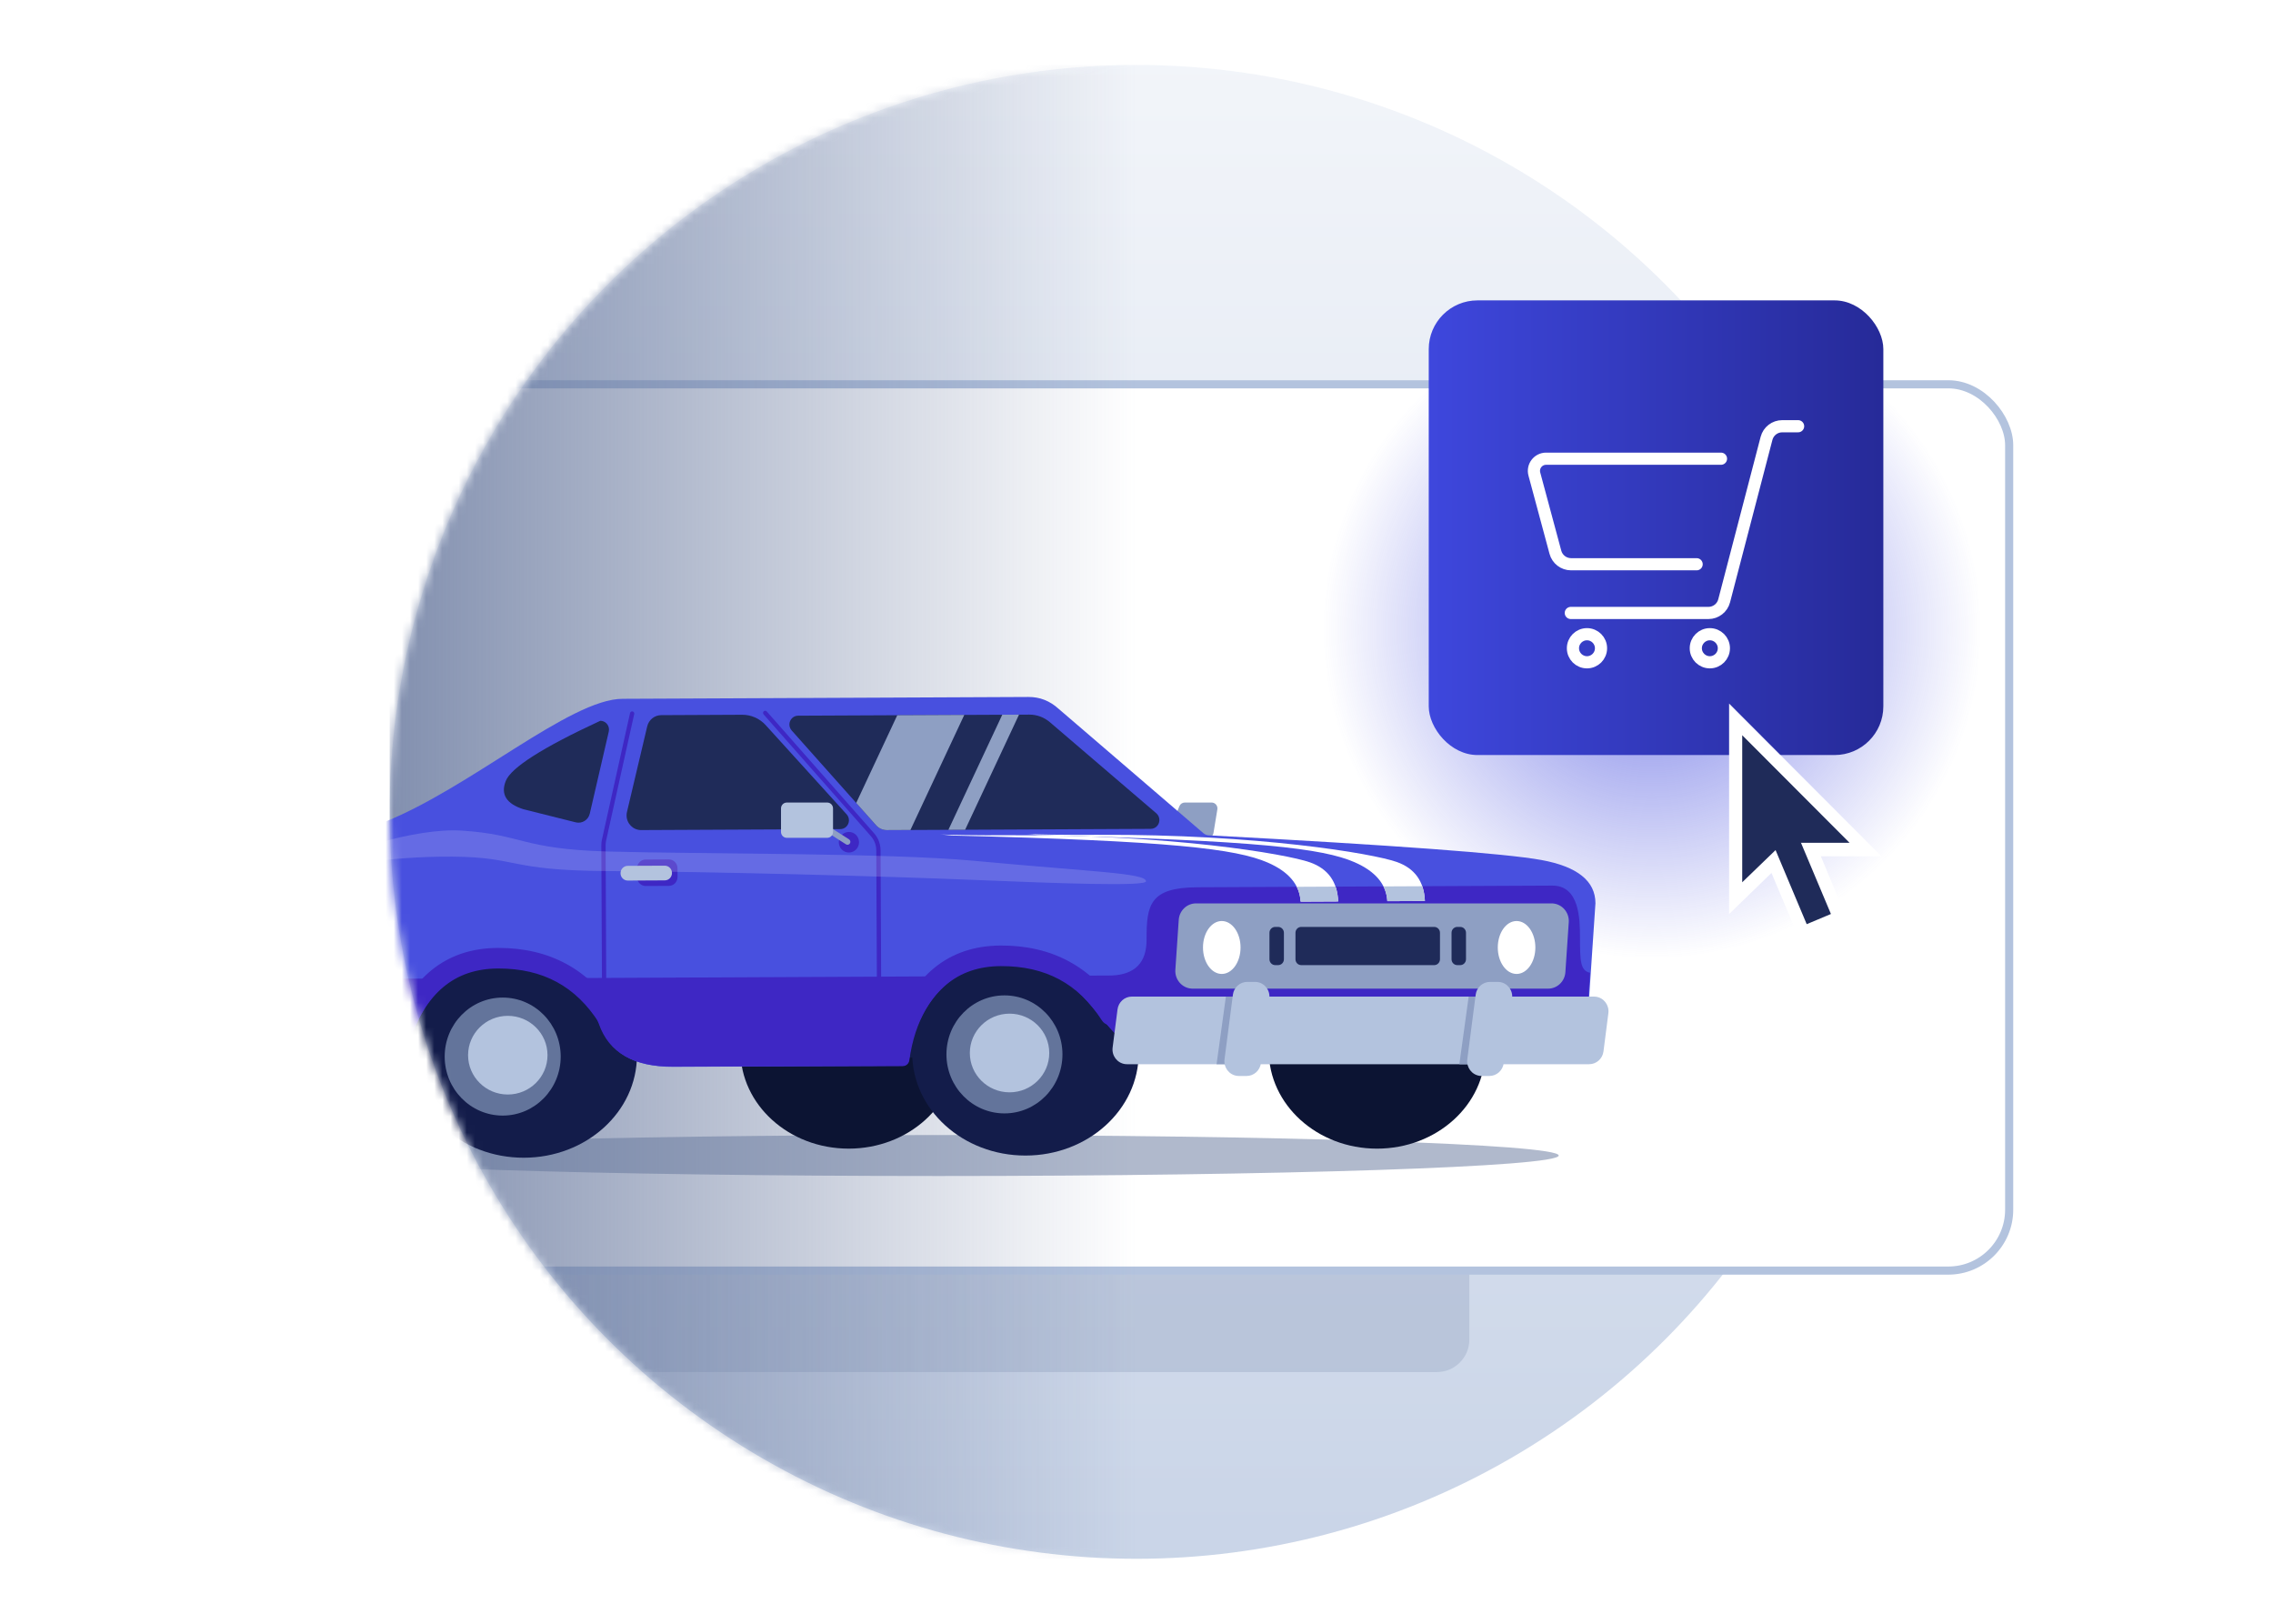
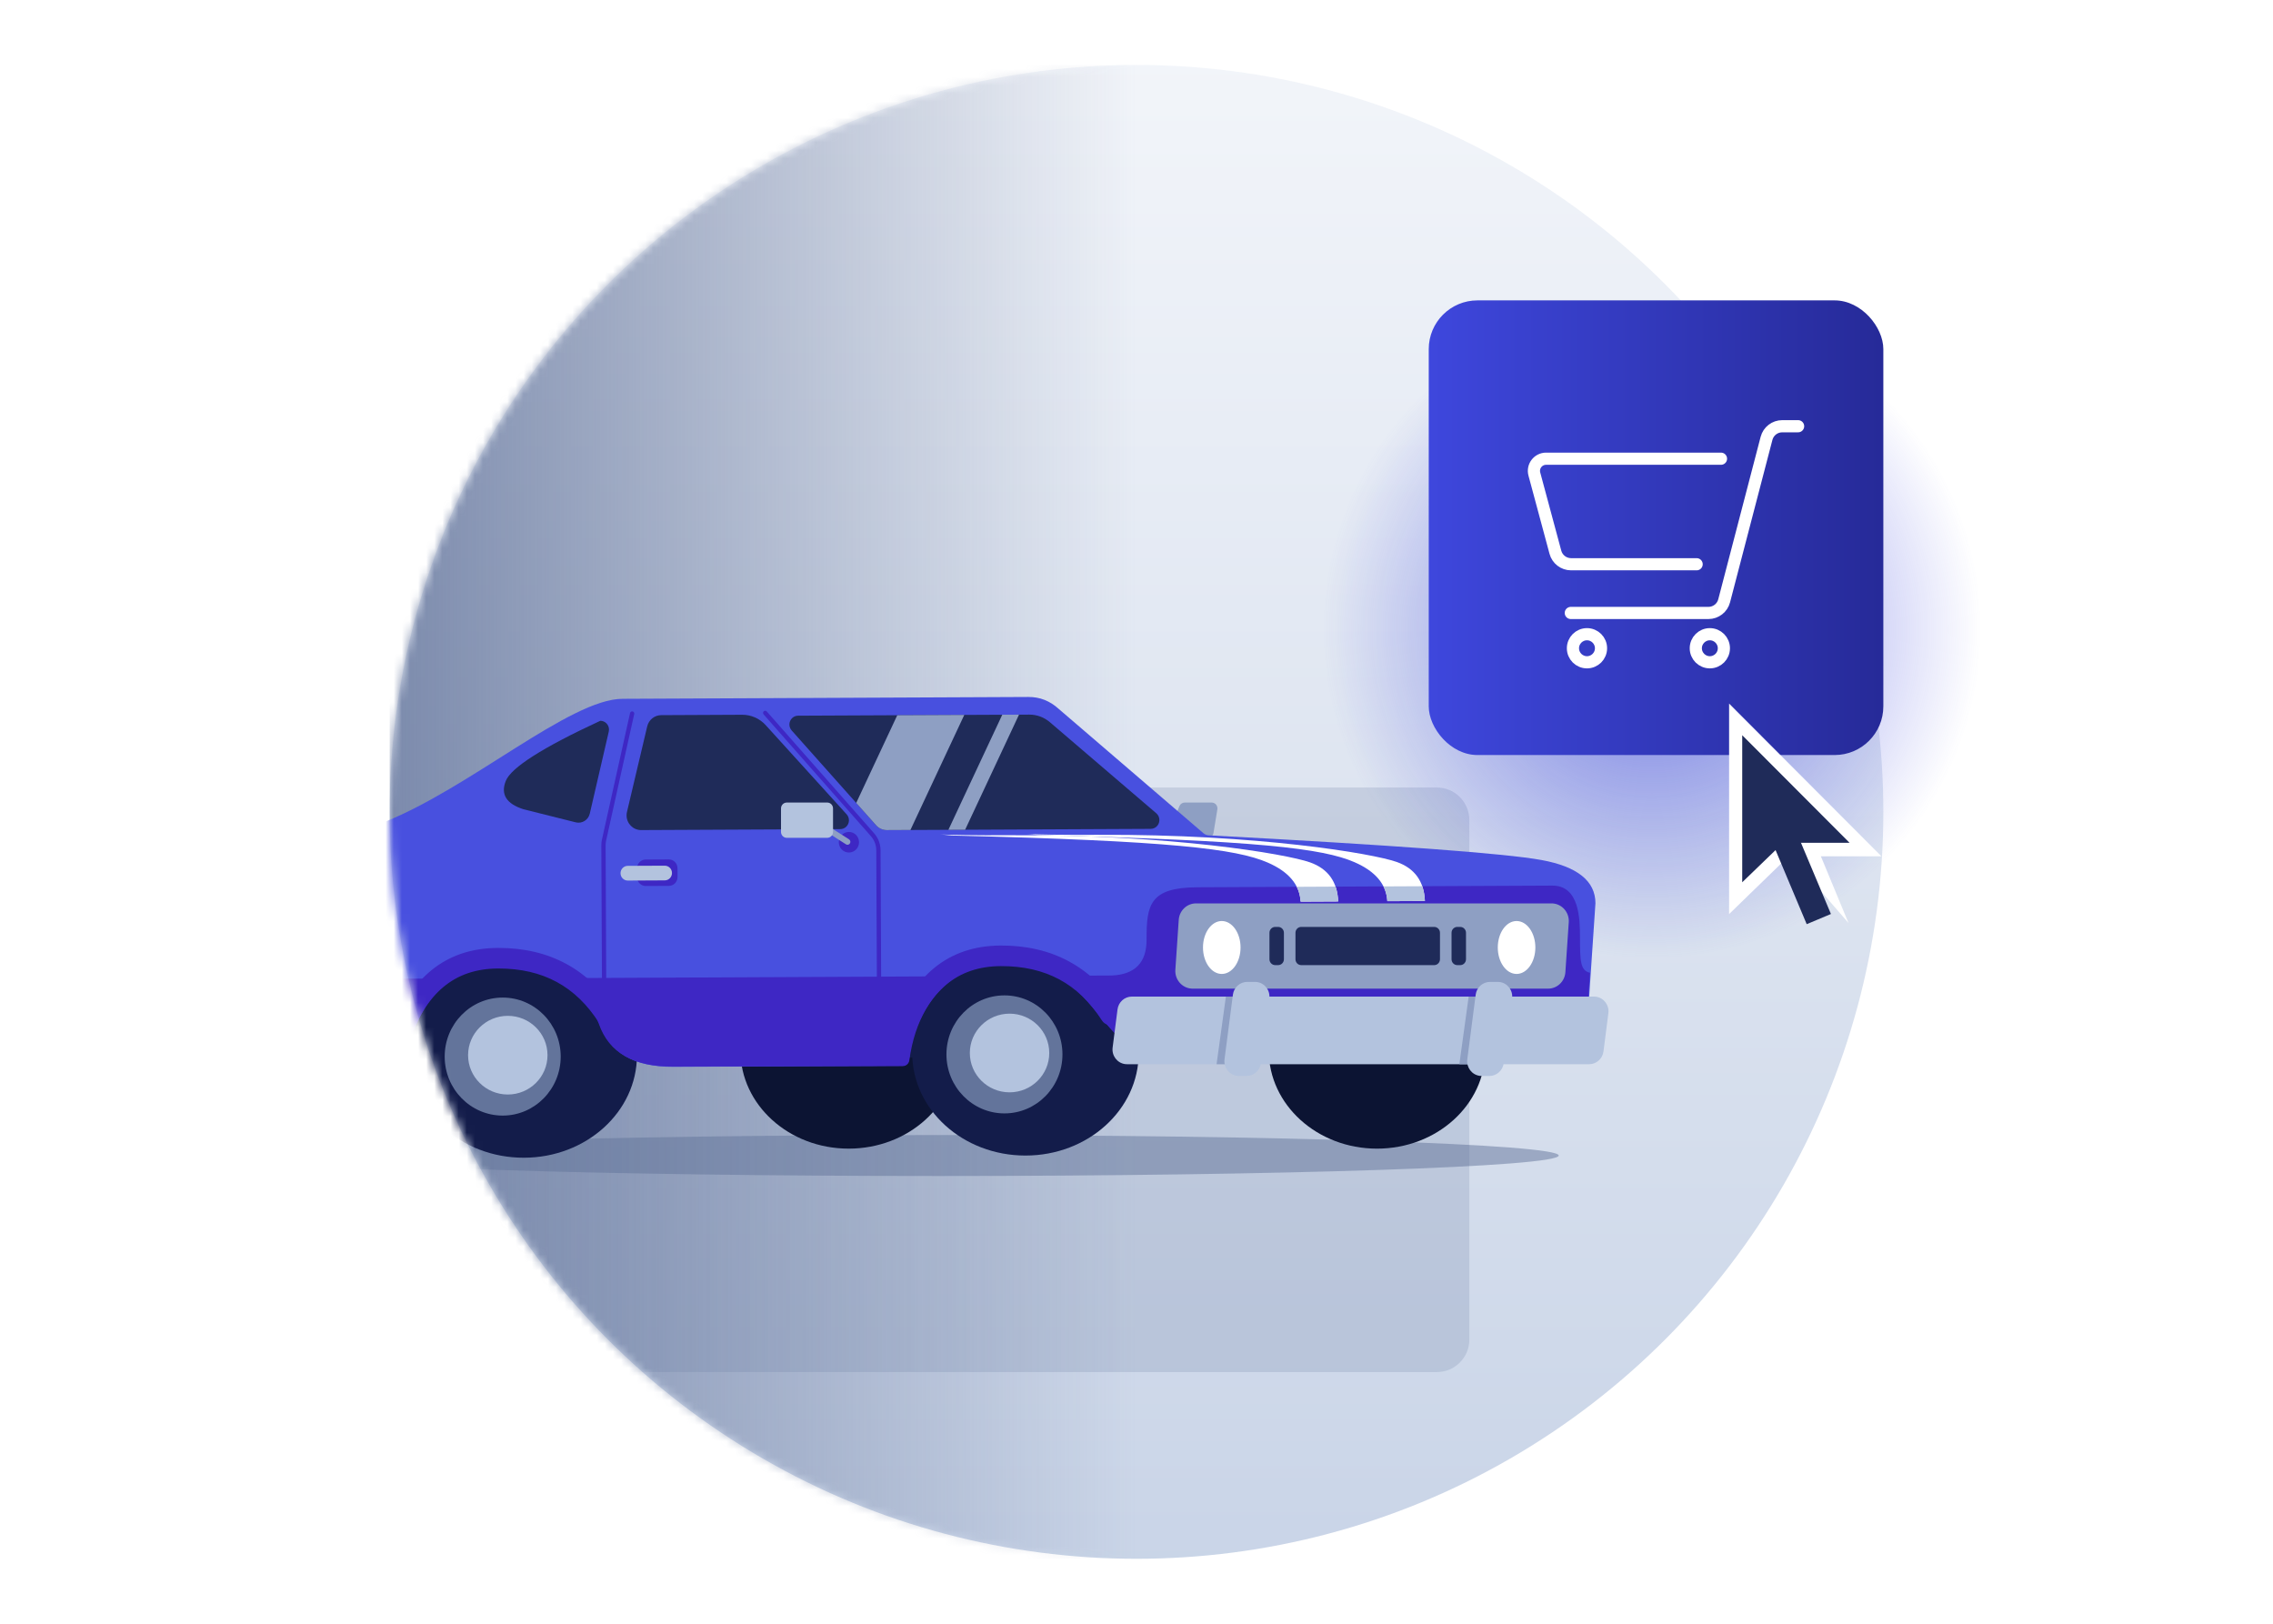
<svg xmlns="http://www.w3.org/2000/svg" width="280" height="200" viewBox="0 0 280 200" fill="none">
  <circle opacity="0.7" cx="140" cy="100" r="92" fill="url(#paint0_linear_11901_221805)" />
  <mask id="mask0_11901_221805" style="mask-type:alpha" maskUnits="userSpaceOnUse" x="48" y="8" width="232" height="184">
    <path fill-rule="evenodd" clip-rule="evenodd" d="M140 8H280V192H140C89.19 192 48 150.81 48 100C48 49.19 89.19 8 140 8Z" fill="url(#paint1_linear_11901_221805)" />
  </mask>
  <g mask="url(#mask0_11901_221805)">
    <path opacity="0.2" d="M58 101C58 98.791 59.791 97 62 97H177C179.209 97 181 98.791 181 101V165C181 167.209 179.209 169 177 169H62C59.791 169 58 167.209 58 165V101Z" fill="#63749B" />
-     <rect x="31.5" y="47.336" width="216" height="109.164" rx="7.5" fill="white" stroke="#B3C3DE" />
    <circle opacity="0.7" cx="203.5" cy="77.5" r="40.5" fill="url(#paint2_radial_11901_221805)" />
    <rect x="176" y="37" width="56" height="56" rx="6" fill="url(#paint3_linear_11901_221805)" />
    <path d="M193.5 75.5H210.455C211.365 75.5 212.16 74.885 212.39 74.005L217.61 53.995C217.84 53.114 218.635 52.5 219.545 52.5H221.5" stroke="white" stroke-width="1.5" stroke-linecap="round" stroke-linejoin="round" />
    <path d="M209 69.5H193.533C192.628 69.5 191.837 68.893 191.602 68.02L189.009 58.39C188.752 57.437 189.47 56.5 190.457 56.5H212" stroke="white" stroke-width="1.5" stroke-linecap="round" stroke-linejoin="round" />
    <circle cx="210.627" cy="79.847" r="1.729" stroke="white" stroke-width="1.5" stroke-linecap="round" stroke-linejoin="round" />
    <circle cx="195.492" cy="79.847" r="1.729" stroke="white" stroke-width="1.5" stroke-linecap="round" stroke-linejoin="round" />
    <g filter="url(#filter0_d_11901_221805)">
      <path fill-rule="evenodd" clip-rule="evenodd" d="M213 108.928V83L231.765 101.811H220.787L220.122 102.011L213 108.928Z" fill="white" />
-       <path fill-rule="evenodd" clip-rule="evenodd" d="M227.705 110.019L221.869 112.504L214.289 94.551L220.256 92.037L227.705 110.019Z" fill="white" />
+       <path fill-rule="evenodd" clip-rule="evenodd" d="M227.705 110.019L214.289 94.551L220.256 92.037L227.705 110.019Z" fill="white" />
      <path fill-rule="evenodd" clip-rule="evenodd" d="M225.544 108.917L222.559 110.17L217.54 98.231L220.52 96.977L225.544 108.917Z" fill="#1F2B59" />
      <path fill-rule="evenodd" clip-rule="evenodd" d="M214.616 86.897V105.01L219.423 100.37L220.115 100.145H227.835L214.616 86.897Z" fill="#1F2B59" />
    </g>
    <rect opacity="0.8" x="48" y="8" width="92" height="184" fill="url(#paint4_linear_11901_221805)" />
    <path opacity="0.5" d="M192.011 142.327C192.011 143.72 157.809 144.851 115.62 144.851C73.43 144.851 39.229 143.72 39.229 142.327C39.229 140.936 73.43 139.805 115.62 139.805C157.809 139.805 192.011 140.936 192.011 142.327Z" fill="#63749B" />
    <path d="M169.629 141.481C162.266 141.481 156.297 136.076 156.297 129.408C156.297 122.741 162.266 117.336 169.629 117.336C176.992 117.336 182.961 122.741 182.961 129.408C182.961 136.076 176.992 141.481 169.629 141.481Z" fill="#0C1433" />
    <path d="M104.546 141.48C97.183 141.48 91.214 136.075 91.214 129.408C91.214 122.741 97.183 117.336 104.546 117.336C111.909 117.336 117.878 122.741 117.878 129.408C117.878 136.075 111.909 141.48 104.546 141.48Z" fill="#0C1433" />
    <path d="M146.478 116.066L49.274 116.863L49.568 130.61L71.051 130.586L146.515 129.967L146.478 116.066Z" fill="#131C4A" />
    <path d="M126.322 142.332C118.616 142.332 112.371 136.676 112.371 129.699C112.371 122.723 118.616 117.067 126.322 117.067C134.026 117.067 140.272 122.723 140.272 129.699C140.272 136.676 134.026 142.332 126.322 142.332Z" fill="#131C4A" />
    <path d="M123.733 137.14C119.787 137.14 116.588 133.886 116.588 129.872C116.588 125.858 119.787 122.604 123.733 122.604C127.68 122.604 130.879 125.858 130.879 129.872C130.879 133.886 127.68 137.14 123.733 137.14Z" fill="#63749B" />
    <path d="M124.361 134.545C121.66 134.545 119.469 132.376 119.469 129.7C119.469 127.023 121.66 124.854 124.361 124.854C127.064 124.854 129.253 127.023 129.253 129.7C129.253 132.376 127.064 134.545 124.361 134.545Z" fill="#B3C3DE" />
    <path d="M64.513 142.6C56.807 142.6 50.562 136.945 50.562 129.968C50.562 122.991 56.807 117.336 64.513 117.336C72.217 117.336 78.463 122.991 78.463 129.968C78.463 136.945 72.217 142.6 64.513 142.6Z" fill="#131C4A" />
    <path d="M61.924 137.409C57.978 137.409 54.779 134.155 54.779 130.141C54.779 126.127 57.978 122.873 61.924 122.873C65.871 122.873 69.07 126.127 69.07 130.141C69.07 134.155 65.871 137.409 61.924 137.409Z" fill="#63749B" />
    <path d="M62.553 134.814C59.851 134.814 57.66 132.644 57.66 129.968C57.66 127.292 59.851 125.123 62.553 125.123C65.255 125.123 67.445 127.292 67.445 129.968C67.445 132.644 65.255 134.814 62.553 134.814Z" fill="#B3C3DE" />
    <path d="M149.257 98.851H145.944C145.657 98.851 145.397 99.026 145.287 99.296L144.1 102.194C143.949 102.563 144.12 102.987 144.483 103.141C144.57 103.178 144.663 103.197 144.757 103.197H148.783C149.131 103.197 149.428 102.94 149.485 102.591L149.96 99.694C150.024 99.299 149.762 98.926 149.374 98.861C149.335 98.854 149.296 98.851 149.257 98.851Z" fill="#8E9FC3" />
    <path d="M196.536 111.247C196.524 108.51 194.303 106.737 189.873 105.928C185.467 105.122 171.803 104.109 148.882 102.887C148.652 102.874 148.428 102.786 148.252 102.634L130.398 87.301C129.324 86.325 128.088 85.841 126.691 85.847L76.696 86.074C70.218 86.074 57.739 97.201 47.139 101.332C41.814 103.408 34.47 104.592 34.484 107.511C34.497 110.431 35.004 121.679 36.763 124.551C37.87 126.361 41.744 128.547 48.385 131.112C49.003 131.35 49.679 130.951 49.816 130.293C51.413 122.664 55.223 118.835 61.246 118.807C65.7 118.786 71.842 120.426 73.873 126.171C75.114 129.684 78.139 131.429 82.945 131.407L111.172 131.273C111.576 131.271 111.913 130.959 111.965 130.551C113.001 122.557 117.143 118.542 124.39 118.508C133.679 118.464 136.074 128.578 139.782 128.561L194.408 128.302C194.962 128.3 195.419 127.863 195.457 127.301L196.536 111.247Z" fill="#4850DF" />
    <path d="M74.991 90.116C75.011 90.033 75.02 89.947 75.02 89.862C75.017 89.262 74.536 88.778 73.947 88.781C66.826 92.083 62.943 94.557 62.298 96.203C61.654 97.848 62.381 99.005 64.479 99.676L70.926 101.29C70.931 101.292 70.935 101.293 70.94 101.294C71.706 101.477 72.472 100.995 72.653 100.216L74.991 90.116Z" fill="#1F2B59" />
    <path d="M141.757 102.092L109.251 102.246C108.746 102.248 108.262 102.032 107.923 101.651L97.521 89.97C97.125 89.526 97.158 88.838 97.595 88.435C97.791 88.256 98.044 88.155 98.308 88.154L126.791 88.02C127.72 88.015 128.62 88.347 129.331 88.955L142.44 100.174C142.891 100.56 142.949 101.246 142.57 101.705C142.368 101.949 142.071 102.09 141.757 102.092Z" fill="#1F2B59" />
    <path fill-rule="evenodd" clip-rule="evenodd" d="M118.785 88.058L110.531 88.097L105.473 98.9L107.923 101.651C108.262 102.032 108.745 102.248 109.251 102.246L112.15 102.232L118.785 88.058ZM118.89 102.2L116.829 102.21L123.465 88.035L125.526 88.026L118.89 102.2Z" fill="#8E9FC3" />
    <path d="M139.687 128.529L195.295 128.266L195.863 119.819C194.65 119.555 194.644 118.321 194.631 115.461C194.621 113.274 194.602 109.066 191.217 109.082L147.5 109.288C141.649 109.316 141.222 111.438 141.242 115.714C141.255 118.565 139.813 120.045 136.915 120.156L130.354 120.187C134.938 123.06 136.957 128.542 139.687 128.529ZM73.778 126.139C75.019 129.653 78.043 131.398 82.85 131.375L111.221 131.313C111.626 131.313 111.963 131 112.019 130.592C112.692 125.638 114.872 122.147 117.894 120.249L68.741 120.479C70.932 121.618 72.816 123.418 73.778 126.139ZM36.667 124.52C37.775 126.329 41.849 128.559 48.513 131.128C49.131 131.366 49.806 130.968 49.949 130.312C50.966 125.651 53.028 122.37 55.65 120.544H35.565C35.735 122.168 36.143 123.663 36.667 124.52Z" fill="#3E27C4" />
    <path d="M111.138 129.041C111.66 129.041 112.146 128.706 112.32 128.176C114.344 122.026 117.929 119.025 123.282 118.999C128.79 118.976 132.851 121.162 135.739 125.689C136.113 126.277 136.885 126.443 137.463 126.063C138.04 125.681 138.204 124.897 137.83 124.309C134.491 119.074 129.587 116.433 123.27 116.464C116.808 116.495 112.328 120.165 109.957 127.371C109.738 128.035 110.09 128.753 110.743 128.975C110.874 129.02 111.007 129.041 111.138 129.041Z" fill="#3E27C4" />
    <path d="M49.189 129.334C49.711 129.334 50.197 128.999 50.371 128.469C52.395 122.32 55.98 119.318 61.333 119.293C61.365 119.293 61.398 119.293 61.43 119.293C66.875 119.293 70.918 121.481 73.789 125.982C74.164 126.57 74.936 126.737 75.513 126.356C76.09 125.974 76.255 125.19 75.881 124.602C72.56 119.396 67.697 116.758 61.427 116.758C61.392 116.758 61.356 116.758 61.321 116.758C54.859 116.789 50.38 120.458 48.008 127.664C47.789 128.328 48.141 129.046 48.794 129.269C48.925 129.313 49.058 129.334 49.189 129.334Z" fill="#3E27C4" />
    <path fill-rule="evenodd" clip-rule="evenodd" d="M94.083 87.611C94.192 87.512 94.359 87.522 94.456 87.632L107.678 102.638C108.187 103.215 108.47 103.961 108.473 104.736L108.551 121.822C108.552 121.971 108.434 122.092 108.288 122.092C108.142 122.093 108.023 121.973 108.023 121.825L107.945 104.739C107.945 104.739 107.945 104.739 107.945 104.739C107.942 104.095 107.707 103.475 107.285 102.997L94.063 87.991C93.965 87.88 93.975 87.71 94.083 87.611ZM77.927 87.627C78.069 87.66 78.159 87.803 78.126 87.948L74.666 103.535C74.623 103.728 74.602 103.927 74.603 104.126L74.684 121.983C74.685 122.131 74.567 122.252 74.421 122.253C74.275 122.254 74.157 122.134 74.156 121.985L74.074 104.128C74.074 104.128 74.074 104.128 74.074 104.128C74.073 103.889 74.099 103.65 74.15 103.416C74.15 103.416 74.15 103.416 74.15 103.416L77.611 87.83C77.643 87.685 77.785 87.594 77.927 87.627Z" fill="#3E27C4" />
    <path d="M82.384 105.856L79.535 105.87C78.945 105.873 78.469 106.361 78.472 106.961L78.477 108.047C78.48 108.648 78.96 109.132 79.55 109.129L82.398 109.115C82.988 109.112 83.464 108.624 83.462 108.024L83.457 106.937C83.454 106.337 82.973 105.853 82.384 105.856Z" fill="#3E27C4" />
    <path d="M127.94 102.862C154.972 103.518 162.952 104.507 166.837 106.19C169.427 107.313 170.781 108.916 170.9 111.003L175.525 110.981C175.429 108.555 174.269 106.95 172.046 106.166C169.093 105.125 154.91 102.734 135.292 102.827C125.412 102.874 125.235 102.554 127.94 102.862Z" fill="white" />
    <path d="M117.259 102.913C144.291 103.569 152.271 104.558 156.156 106.241C158.746 107.363 160.1 108.967 160.219 111.054L164.844 111.032C164.749 108.605 163.588 107 161.365 106.216C158.412 105.176 144.229 102.785 124.611 102.878C114.732 102.925 114.554 102.605 117.259 102.913Z" fill="white" />
    <path d="M159.742 109.23C160.022 109.79 160.182 110.398 160.219 111.054L164.845 111.032C164.818 110.361 164.71 109.753 164.521 109.207L159.742 109.23Z" fill="#B3C3DE" />
    <path d="M170.422 109.18C170.703 109.74 170.863 110.348 170.9 111.003L175.525 110.981C175.499 110.311 175.391 109.702 175.202 109.157L170.422 109.18Z" fill="#B3C3DE" />
-     <path opacity="0.16" d="M141.17 108.556C141.16 109.201 130.533 108.813 119.979 108.381C108.912 107.927 88.533 107.373 74.669 107.288C62.508 107.215 63.889 105.579 55.765 105.514C47.188 105.446 41.603 107.002 41.628 106.096C41.656 105.084 51.15 101.943 56.839 102.306C64.39 102.786 64.174 104.579 74.834 104.882C86.055 105.201 109.486 105.039 120.051 106.032C134.405 107.382 141.186 107.522 141.17 108.556Z" fill="white" />
    <path d="M103.514 102.125L78.974 102.242C77.991 102.246 77.19 101.439 77.185 100.439C77.184 100.294 77.201 100.149 77.235 100.007L79.726 89.474C79.917 88.663 80.628 88.09 81.448 88.087L91.429 88.039C92.528 88.034 93.579 88.499 94.325 89.32L104.294 100.302C104.694 100.743 104.668 101.43 104.234 101.837C104.038 102.021 103.782 102.124 103.514 102.125Z" fill="#1F2B59" />
    <path d="M77.329 108.46H77.333L81.892 108.438C82.384 108.436 82.781 108.029 82.778 107.528C82.776 107.03 82.378 106.628 81.888 106.628H81.884L77.325 106.649C76.834 106.651 76.437 107.059 76.439 107.559C76.442 108.057 76.839 108.46 77.329 108.46Z" fill="#B3C3DE" />
    <path d="M191.117 111.272H147.335C146.212 111.272 145.281 112.156 145.204 113.295L144.787 119.452C144.705 120.649 145.594 121.686 146.771 121.768C146.82 121.772 146.869 121.774 146.918 121.774H190.7C191.823 121.774 192.754 120.89 192.831 119.75L193.248 113.594C193.329 112.397 192.441 111.359 191.265 111.277C191.216 111.274 191.166 111.272 191.117 111.272Z" fill="#8E9FC3" />
    <path d="M150.504 119.963C149.226 119.963 148.19 118.504 148.19 116.704C148.19 114.904 149.226 113.444 150.504 113.444C151.782 113.444 152.818 114.904 152.818 116.704C152.818 118.504 151.782 119.963 150.504 119.963Z" fill="white" />
    <path d="M186.819 119.963C185.541 119.963 184.505 118.504 184.505 116.704C184.505 114.904 185.541 113.444 186.819 113.444C188.097 113.444 189.134 114.904 189.134 116.704C189.134 118.504 188.097 119.963 186.819 119.963Z" fill="white" />
    <path d="M179.877 114.169H179.52C179.128 114.169 178.809 114.493 178.809 114.893V118.152C178.809 118.552 179.128 118.877 179.52 118.877H179.877C180.27 118.877 180.589 118.552 180.589 118.152V114.893C180.589 114.493 180.27 114.169 179.877 114.169Z" fill="#1F2B59" />
    <path d="M157.446 114.169H157.09C156.697 114.169 156.378 114.493 156.378 114.893V118.152C156.378 118.552 156.697 118.877 157.09 118.877H157.446C157.84 118.877 158.159 118.552 158.159 118.152V114.893C158.159 114.493 157.84 114.169 157.446 114.169Z" fill="#1F2B59" />
    <path d="M176.672 114.169H160.295C159.901 114.169 159.583 114.493 159.583 114.893V118.152C159.583 118.552 159.901 118.877 160.295 118.877H176.672C177.065 118.877 177.384 118.552 177.384 118.152V114.893C177.384 114.493 177.065 114.169 176.672 114.169Z" fill="#1F2B59" />
    <path d="M196.363 122.752H139.427C138.533 122.752 137.779 123.427 137.662 124.329L137.058 129.037C136.932 130.028 137.619 130.937 138.594 131.067C138.671 131.077 138.747 131.081 138.824 131.081H195.759C196.654 131.081 197.409 130.407 197.525 129.505L198.128 124.797C198.255 123.805 197.568 122.897 196.593 122.768C196.517 122.757 196.44 122.752 196.363 122.752Z" fill="#B3C3DE" />
    <path d="M181.907 122.752H180.919L179.771 131.081H181.114L181.907 122.752Z" fill="#8E9FC3" />
    <path d="M152.356 122.752H151.012L149.864 131.081H151.207L152.356 122.752Z" fill="#8E9FC3" />
    <path d="M154.597 120.942H153.641C152.748 120.942 151.993 121.615 151.876 122.515L150.842 130.483C150.713 131.474 151.398 132.384 152.373 132.515C152.45 132.525 152.528 132.53 152.606 132.53H153.563C154.456 132.53 155.211 131.857 155.328 130.956L156.362 122.989C156.491 121.998 155.805 121.088 154.831 120.957C154.753 120.947 154.675 120.942 154.597 120.942Z" fill="#B3C3DE" />
    <path d="M184.504 120.942H183.548C182.655 120.942 181.9 121.615 181.783 122.515L180.749 130.483C180.62 131.474 181.305 132.384 182.28 132.515C182.357 132.525 182.435 132.53 182.513 132.53H183.47C184.363 132.53 185.118 131.857 185.235 130.956L186.269 122.989C186.398 121.998 185.712 121.088 184.738 120.957C184.66 120.947 184.582 120.942 184.504 120.942Z" fill="#B3C3DE" />
    <path d="M104.575 105.007C103.887 105.007 103.329 104.44 103.329 103.74C103.329 103.04 103.887 102.472 104.575 102.472C105.263 102.472 105.821 103.04 105.821 103.74C105.821 104.44 105.263 105.007 104.575 105.007Z" fill="#3E27C4" />
    <path d="M104.397 104.051C104.516 104.051 104.631 103.99 104.699 103.881C104.803 103.711 104.753 103.488 104.586 103.382L102.114 101.803C101.948 101.697 101.728 101.748 101.623 101.918C101.519 102.087 101.569 102.31 101.736 102.417L104.208 103.995C104.267 104.033 104.332 104.051 104.397 104.051Z" fill="#8E9FC3" />
    <path d="M101.905 98.851H96.921C96.528 98.851 96.209 99.175 96.209 99.575V102.472C96.209 102.872 96.528 103.197 96.921 103.197H101.905C102.298 103.197 102.617 102.872 102.617 102.472V99.575C102.617 99.175 102.298 98.851 101.905 98.851Z" fill="#B3C3DE" />
  </g>
  <defs>
    <filter id="filter0_d_11901_221805" x="209.338" y="83" width="26.088" height="36.827" filterUnits="userSpaceOnUse" color-interpolation-filters="sRGB">
      <feFlood flood-opacity="0" result="BackgroundImageFix" />
      <feColorMatrix in="SourceAlpha" type="matrix" values="0 0 0 0 0 0 0 0 0 0 0 0 0 0 0 0 0 0 127 0" result="hardAlpha" />
      <feOffset dy="3.662" />
      <feGaussianBlur stdDeviation="1.831" />
      <feColorMatrix type="matrix" values="0 0 0 0 0.075 0 0 0 0 0.11 0 0 0 0 0.29 0 0 0 0.24 0" />
      <feBlend mode="normal" in2="BackgroundImageFix" result="effect1_dropShadow_11901_221805" />
      <feBlend mode="normal" in="SourceGraphic" in2="effect1_dropShadow_11901_221805" result="shape" />
    </filter>
    <linearGradient id="paint0_linear_11901_221805" x1="140" y1="192" x2="140" y2="8" gradientUnits="userSpaceOnUse">
      <stop stop-color="#B3C3DE" />
      <stop offset="1" stop-color="#EDF1F8" />
      <stop offset="1" stop-color="#EDF1F8" />
    </linearGradient>
    <linearGradient id="paint1_linear_11901_221805" x1="210" y1="192" x2="210" y2="8" gradientUnits="userSpaceOnUse">
      <stop stop-color="#B3C3DE" />
      <stop offset="1" stop-color="#EDF1F8" />
      <stop offset="1" stop-color="#EDF1F8" />
    </linearGradient>
    <radialGradient id="paint2_radial_11901_221805" cx="0" cy="0" r="1" gradientUnits="userSpaceOnUse" gradientTransform="translate(203.5 77.5) rotate(90) scale(40.5)">
      <stop stop-color="#3E47DD" />
      <stop offset="1" stop-color="#3E47DD" stop-opacity="0" />
    </radialGradient>
    <linearGradient id="paint3_linear_11901_221805" x1="176" y1="65" x2="232" y2="65" gradientUnits="userSpaceOnUse">
      <stop stop-color="#3E47DD" />
      <stop offset="1" stop-color="#262A98" />
    </linearGradient>
    <linearGradient id="paint4_linear_11901_221805" x1="48" y1="100" x2="140" y2="100" gradientUnits="userSpaceOnUse">
      <stop stop-color="#63749B" />
      <stop offset="1" stop-color="#63749B" stop-opacity="0" />
    </linearGradient>
  </defs>
</svg>